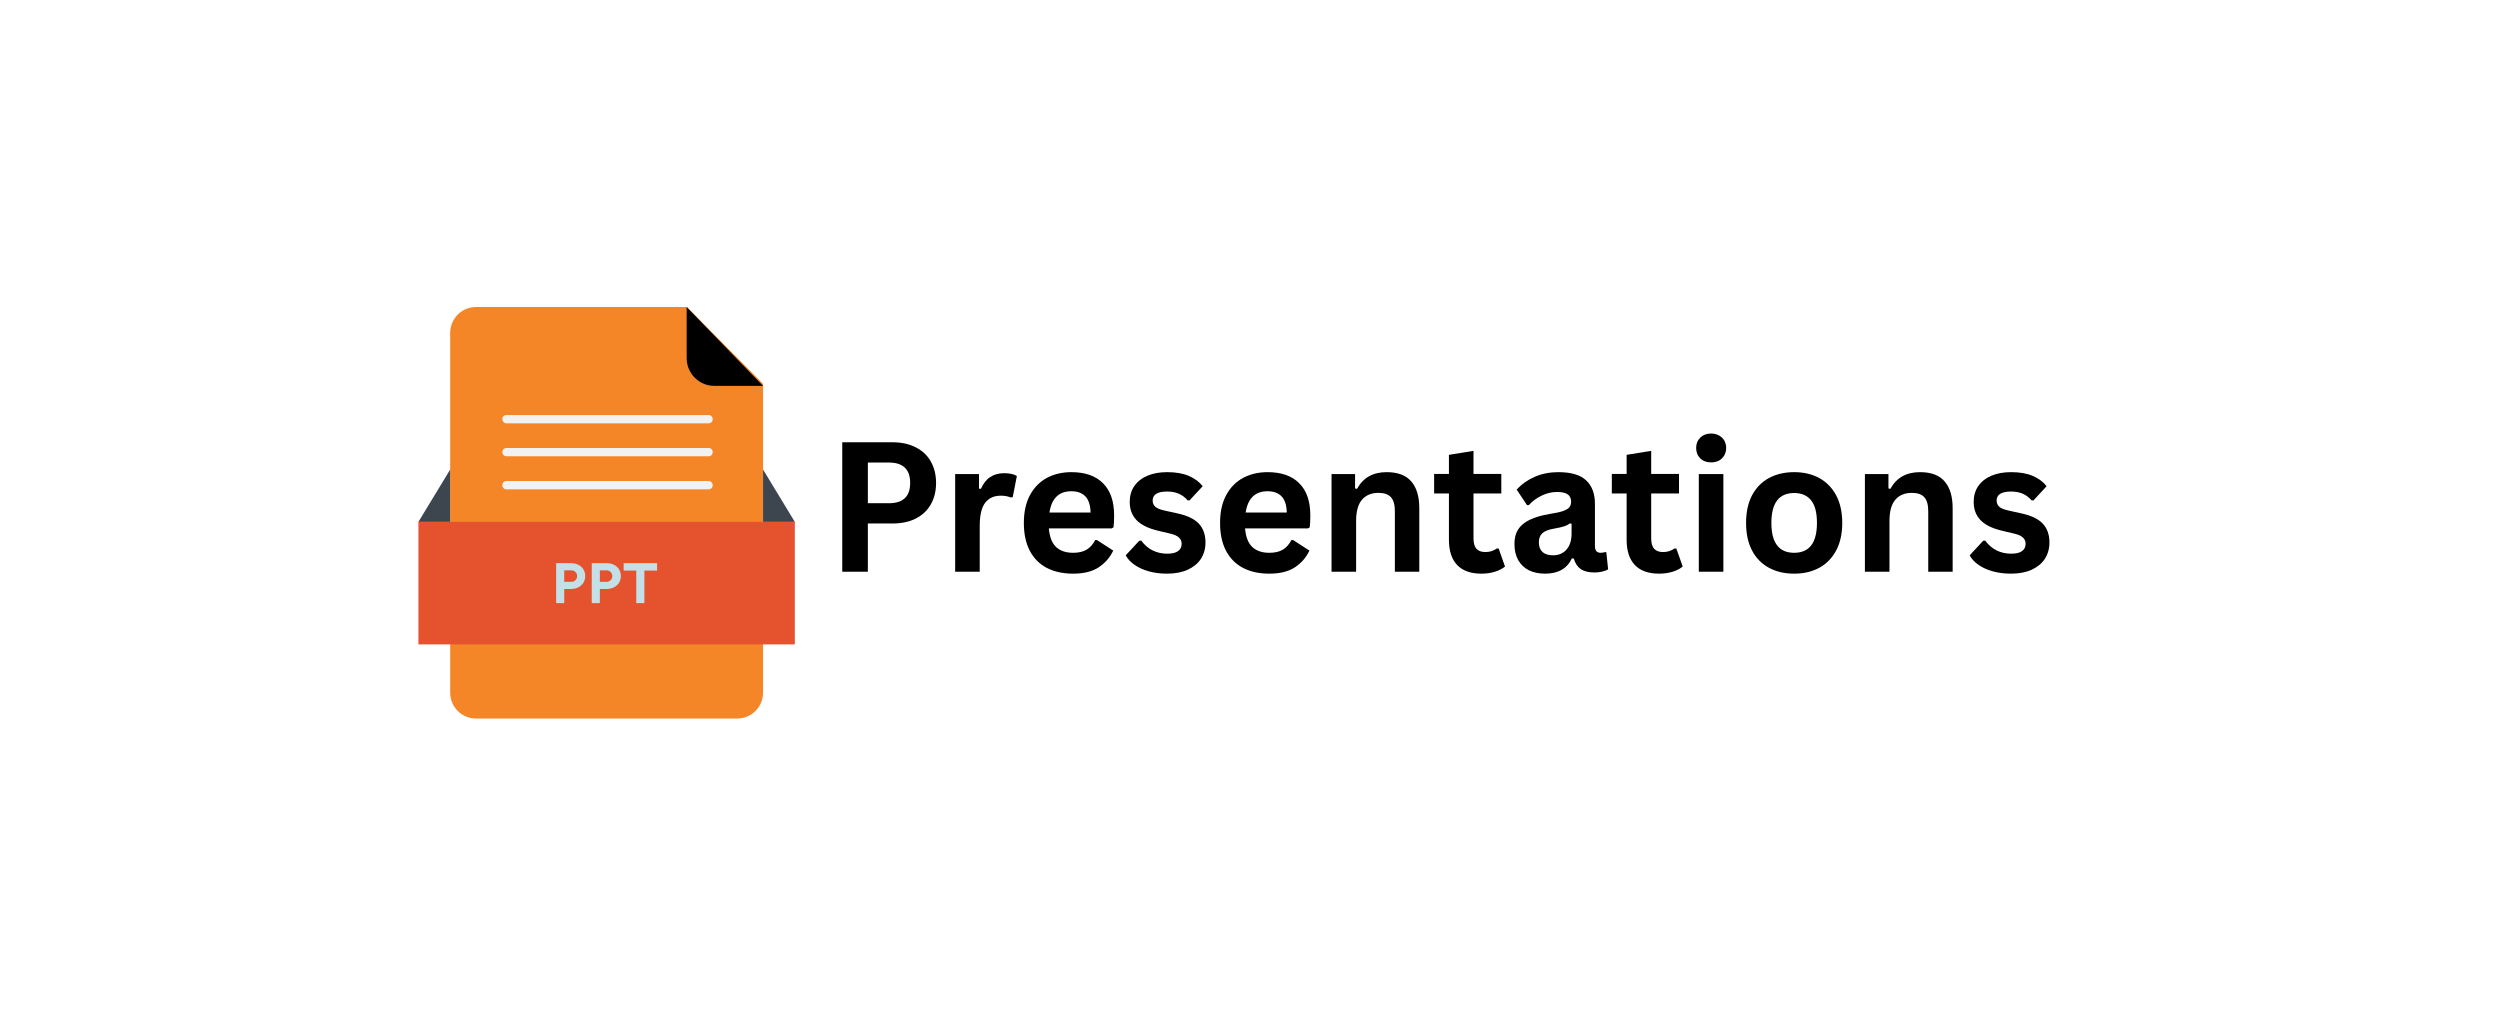
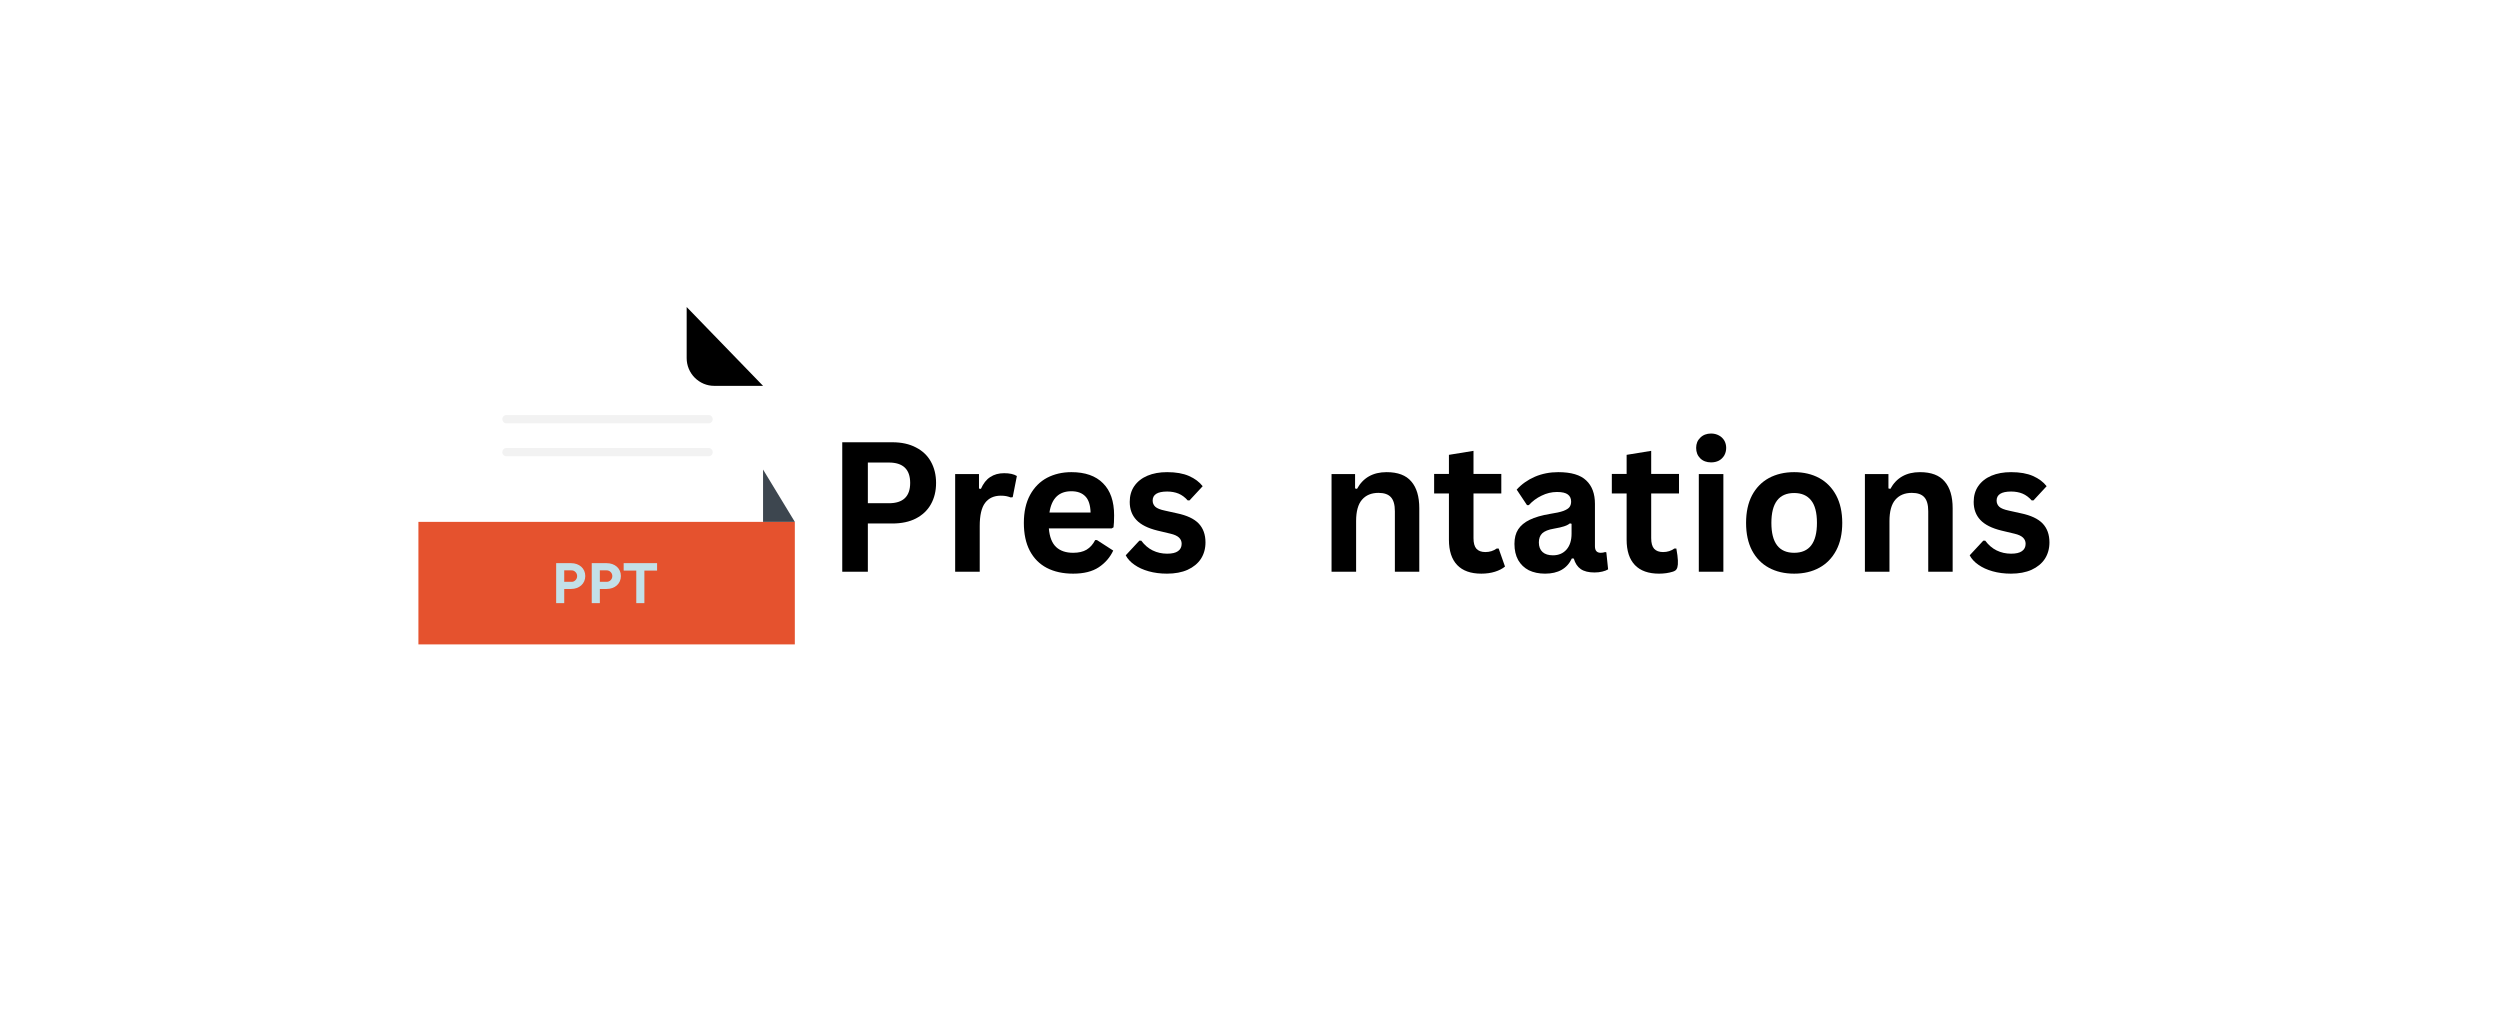
<svg xmlns="http://www.w3.org/2000/svg" width="352" zoomAndPan="magnify" viewBox="0 0 264 108" height="144" preserveAspectRatio="xMidYMid meet" version="1.0">
  <defs>
    <g />
    <clipPath id="05aebb752b">
      <path d="M 47 32.398 L 81 32.398 L 81 75.898 L 47 75.898 Z M 47 32.398 " clip-rule="nonzero" />
    </clipPath>
    <clipPath id="359eaec7d9">
      <path d="M 72 32.398 L 81 32.398 L 81 41 L 72 41 Z M 72 32.398 " clip-rule="nonzero" />
    </clipPath>
    <clipPath id="7ffd5afdf5">
      <path d="M 44.184 55 L 83.934 55 L 83.934 69 L 44.184 69 Z M 44.184 55 " clip-rule="nonzero" />
    </clipPath>
    <clipPath id="7ee6ecca39">
-       <path d="M 44.184 49 L 48 49 L 48 56 L 44.184 56 Z M 44.184 49 " clip-rule="nonzero" />
-     </clipPath>
+       </clipPath>
    <clipPath id="5d9d0af109">
      <path d="M 80 49 L 83.934 49 L 83.934 56 L 80 56 Z M 80 49 " clip-rule="nonzero" />
    </clipPath>
  </defs>
  <rect x="-26.4" width="316.8" fill="#ffffff" y="-10.8" height="129.6" fill-opacity="1" />
  <rect x="-26.4" width="316.8" fill="#ffffff" y="-10.8" height="129.6" fill-opacity="1" />
  <g clip-path="url(#05aebb752b)">
-     <path fill="#f58627" d="M 50.242 32.422 L 72.543 32.422 L 80.578 40.531 L 80.578 73.148 C 80.578 73.508 80.508 73.855 80.371 74.191 C 80.23 74.523 80.035 74.82 79.785 75.074 C 79.531 75.328 79.238 75.527 78.906 75.664 C 78.578 75.805 78.234 75.875 77.875 75.875 L 50.242 75.875 C 49.887 75.875 49.539 75.805 49.211 75.664 C 48.879 75.527 48.586 75.328 48.332 75.074 C 48.082 74.82 47.887 74.523 47.746 74.191 C 47.609 73.855 47.543 73.508 47.539 73.148 L 47.539 35.152 C 47.543 34.789 47.609 34.441 47.746 34.109 C 47.887 33.773 48.082 33.48 48.332 33.223 C 48.586 32.969 48.879 32.77 49.211 32.633 C 49.539 32.492 49.887 32.422 50.242 32.422 Z M 50.242 32.422 " fill-opacity="1" fill-rule="evenodd" />
-   </g>
+     </g>
  <g clip-path="url(#359eaec7d9)">
    <path fill="#000000" d="M 72.512 32.422 L 80.578 40.746 L 75.422 40.746 C 75.035 40.746 74.664 40.672 74.309 40.523 C 73.953 40.371 73.641 40.16 73.367 39.887 C 73.094 39.613 72.883 39.297 72.734 38.938 C 72.586 38.578 72.512 38.203 72.512 37.816 Z M 72.512 32.422 " fill-opacity="1" fill-rule="evenodd" />
  </g>
  <g clip-path="url(#7ffd5afdf5)">
    <path fill="#e5522e" d="M 44.184 55.109 L 83.934 55.109 L 83.934 68.047 L 44.184 68.047 Z M 44.184 55.109 " fill-opacity="1" fill-rule="nonzero" />
  </g>
  <path fill="#f2f2f2" d="M 53.48 43.828 L 74.828 43.828 C 74.945 43.824 75.051 43.867 75.137 43.953 C 75.219 44.039 75.262 44.145 75.262 44.266 C 75.262 44.387 75.219 44.488 75.133 44.574 C 75.051 44.66 74.945 44.703 74.828 44.707 L 53.48 44.707 C 53.359 44.703 53.258 44.66 53.172 44.574 C 53.09 44.488 53.047 44.387 53.043 44.266 C 53.043 44.145 53.086 44.039 53.172 43.953 C 53.258 43.871 53.359 43.828 53.48 43.828 Z M 53.48 43.828 " fill-opacity="1" fill-rule="evenodd" />
  <path fill="#f2f2f2" d="M 53.48 47.309 L 74.828 47.309 C 74.945 47.309 75.051 47.348 75.133 47.434 C 75.219 47.52 75.262 47.621 75.262 47.742 C 75.262 47.867 75.223 47.969 75.137 48.055 C 75.051 48.141 74.945 48.184 74.828 48.184 L 53.48 48.184 C 53.359 48.184 53.258 48.141 53.172 48.055 C 53.086 47.969 53.043 47.863 53.043 47.742 C 53.047 47.625 53.09 47.52 53.172 47.434 C 53.258 47.352 53.359 47.309 53.48 47.309 Z M 53.48 47.309 " fill-opacity="1" fill-rule="evenodd" />
-   <path fill="#f2f2f2" d="M 53.48 50.793 L 74.828 50.793 C 74.945 50.797 75.051 50.84 75.133 50.926 C 75.219 51.012 75.262 51.113 75.262 51.234 C 75.262 51.355 75.223 51.461 75.137 51.547 C 75.051 51.633 74.949 51.676 74.828 51.676 L 53.48 51.676 C 53.359 51.676 53.258 51.633 53.172 51.547 C 53.086 51.461 53.043 51.355 53.043 51.234 C 53.047 51.113 53.09 51.012 53.172 50.926 C 53.258 50.84 53.359 50.797 53.48 50.793 Z M 53.48 50.793 " fill-opacity="1" fill-rule="evenodd" />
  <g clip-path="url(#7ee6ecca39)">
    <path fill="#3d464f" d="M 47.539 55.109 L 47.539 49.582 L 44.184 55.109 Z M 47.539 55.109 " fill-opacity="1" fill-rule="evenodd" />
  </g>
  <g clip-path="url(#5d9d0af109)">
    <path fill="#3d464f" d="M 80.578 49.582 L 80.578 55.109 L 83.934 55.109 Z M 80.578 49.582 " fill-opacity="1" fill-rule="evenodd" />
  </g>
  <path fill="#c3e0e8" d="M 58.73 63.688 L 59.582 63.688 L 59.582 62.195 L 60.301 62.195 C 61.172 62.195 61.805 61.637 61.805 60.828 C 61.805 60.02 61.172 59.469 60.301 59.469 L 58.73 59.469 Z M 59.582 61.441 L 59.582 60.23 L 60.301 60.23 C 60.477 60.219 60.629 60.27 60.754 60.391 C 60.883 60.512 60.945 60.66 60.945 60.836 C 60.945 61.012 60.883 61.16 60.754 61.281 C 60.629 61.402 60.477 61.457 60.301 61.441 Z M 62.488 63.688 L 63.344 63.688 L 63.344 62.195 L 64.059 62.195 C 64.934 62.195 65.566 61.637 65.566 60.828 C 65.566 60.02 64.934 59.469 64.059 59.469 L 62.488 59.469 Z M 63.344 61.441 L 63.344 60.23 L 64.059 60.23 C 64.227 60.23 64.367 60.289 64.484 60.406 C 64.602 60.527 64.66 60.668 64.66 60.836 C 64.66 61.004 64.602 61.148 64.484 61.266 C 64.367 61.383 64.227 61.441 64.059 61.441 Z M 67.191 63.688 L 68.047 63.688 L 68.047 60.254 L 69.387 60.254 L 69.387 59.469 L 65.859 59.469 L 65.859 60.254 L 67.191 60.254 Z M 67.191 63.688 " fill-opacity="1" fill-rule="nonzero" />
  <g fill="#000000" fill-opacity="1">
    <g transform="translate(87.161, 60.375)">
      <g>
        <path d="M 7.062 -13.672 C 8.039 -13.672 8.875 -13.488 9.562 -13.125 C 10.258 -12.77 10.785 -12.27 11.141 -11.625 C 11.504 -10.977 11.688 -10.227 11.688 -9.375 C 11.688 -8.52 11.504 -7.77 11.141 -7.125 C 10.785 -6.488 10.258 -5.988 9.562 -5.625 C 8.875 -5.27 8.039 -5.094 7.062 -5.094 L 4.484 -5.094 L 4.484 0 L 1.781 0 L 1.781 -13.672 Z M 6.703 -7.234 C 8.203 -7.234 8.953 -7.945 8.953 -9.375 C 8.953 -10.812 8.203 -11.531 6.703 -11.531 L 4.484 -11.531 L 4.484 -7.234 Z M 6.703 -7.234 " />
      </g>
    </g>
  </g>
  <g fill="#000000" fill-opacity="1">
    <g transform="translate(99.381, 60.375)">
      <g>
        <path d="M 1.484 0 L 1.484 -10.312 L 4 -10.312 L 4 -8.781 L 4.203 -8.75 C 4.453 -9.32 4.781 -9.738 5.188 -10 C 5.594 -10.27 6.082 -10.406 6.656 -10.406 C 7.238 -10.406 7.688 -10.305 8 -10.109 L 7.562 -7.875 L 7.359 -7.844 C 7.191 -7.906 7.031 -7.953 6.875 -7.984 C 6.719 -8.016 6.523 -8.031 6.297 -8.031 C 5.578 -8.031 5.023 -7.773 4.641 -7.266 C 4.266 -6.766 4.078 -5.953 4.078 -4.828 L 4.078 0 Z M 1.484 0 " />
      </g>
    </g>
  </g>
  <g fill="#000000" fill-opacity="1">
    <g transform="translate(107.197, 60.375)">
      <g>
        <path d="M 10.203 -4.578 L 3.562 -4.578 C 3.633 -3.68 3.891 -3.023 4.328 -2.609 C 4.766 -2.203 5.363 -2 6.125 -2 C 6.707 -2 7.18 -2.109 7.547 -2.328 C 7.922 -2.555 8.223 -2.895 8.453 -3.344 L 8.641 -3.344 L 10.359 -2.234 C 10.023 -1.516 9.516 -0.926 8.828 -0.469 C 8.148 -0.02 7.25 0.203 6.125 0.203 C 5.051 0.203 4.125 0 3.344 -0.406 C 2.57 -0.812 1.973 -1.414 1.547 -2.219 C 1.129 -3.02 0.922 -4 0.922 -5.156 C 0.922 -6.32 1.141 -7.305 1.578 -8.109 C 2.023 -8.922 2.625 -9.523 3.375 -9.922 C 4.133 -10.316 4.988 -10.516 5.938 -10.516 C 7.395 -10.516 8.508 -10.125 9.281 -9.344 C 10.062 -8.57 10.453 -7.441 10.453 -5.953 C 10.453 -5.41 10.43 -4.988 10.391 -4.688 Z M 7.969 -6.25 C 7.945 -7.031 7.766 -7.598 7.422 -7.953 C 7.078 -8.316 6.582 -8.5 5.938 -8.5 C 4.625 -8.5 3.852 -7.75 3.625 -6.25 Z M 7.969 -6.25 " />
      </g>
    </g>
  </g>
  <g fill="#000000" fill-opacity="1">
    <g transform="translate(118.408, 60.375)">
      <g>
        <path d="M 4.828 0.203 C 4.117 0.203 3.473 0.117 2.891 -0.047 C 2.305 -0.211 1.805 -0.441 1.391 -0.734 C 0.973 -1.023 0.664 -1.359 0.469 -1.734 L 1.906 -3.281 L 2.109 -3.281 C 2.453 -2.82 2.852 -2.477 3.312 -2.25 C 3.781 -2.02 4.289 -1.906 4.844 -1.906 C 5.352 -1.906 5.734 -1.992 5.984 -2.172 C 6.242 -2.348 6.375 -2.609 6.375 -2.953 C 6.375 -3.211 6.281 -3.43 6.094 -3.609 C 5.906 -3.785 5.609 -3.922 5.203 -4.016 L 3.828 -4.344 C 2.805 -4.594 2.062 -4.969 1.594 -5.469 C 1.125 -5.969 0.891 -6.602 0.891 -7.375 C 0.891 -8.02 1.051 -8.578 1.375 -9.047 C 1.707 -9.523 2.172 -9.891 2.766 -10.141 C 3.359 -10.391 4.051 -10.516 4.844 -10.516 C 5.77 -10.516 6.539 -10.379 7.156 -10.109 C 7.77 -9.836 8.25 -9.477 8.594 -9.031 L 7.203 -7.531 L 7.016 -7.531 C 6.723 -7.863 6.398 -8.102 6.047 -8.25 C 5.691 -8.395 5.289 -8.469 4.844 -8.469 C 3.82 -8.469 3.312 -8.148 3.312 -7.516 C 3.312 -7.254 3.406 -7.035 3.594 -6.859 C 3.781 -6.691 4.117 -6.555 4.609 -6.453 L 5.875 -6.172 C 6.926 -5.953 7.691 -5.594 8.172 -5.094 C 8.648 -4.594 8.891 -3.926 8.891 -3.094 C 8.891 -2.438 8.727 -1.859 8.406 -1.359 C 8.082 -0.867 7.613 -0.484 7 -0.203 C 6.395 0.066 5.672 0.203 4.828 0.203 Z M 4.828 0.203 " />
      </g>
    </g>
  </g>
  <g fill="#000000" fill-opacity="1">
    <g transform="translate(127.917, 60.375)">
      <g>
-         <path d="M 10.203 -4.578 L 3.562 -4.578 C 3.633 -3.68 3.891 -3.023 4.328 -2.609 C 4.766 -2.203 5.363 -2 6.125 -2 C 6.707 -2 7.18 -2.109 7.547 -2.328 C 7.922 -2.555 8.223 -2.895 8.453 -3.344 L 8.641 -3.344 L 10.359 -2.234 C 10.023 -1.516 9.516 -0.926 8.828 -0.469 C 8.148 -0.02 7.25 0.203 6.125 0.203 C 5.051 0.203 4.125 0 3.344 -0.406 C 2.57 -0.812 1.973 -1.414 1.547 -2.219 C 1.129 -3.02 0.922 -4 0.922 -5.156 C 0.922 -6.32 1.141 -7.305 1.578 -8.109 C 2.023 -8.922 2.625 -9.523 3.375 -9.922 C 4.133 -10.316 4.988 -10.516 5.938 -10.516 C 7.395 -10.516 8.508 -10.125 9.281 -9.344 C 10.062 -8.57 10.453 -7.441 10.453 -5.953 C 10.453 -5.41 10.43 -4.988 10.391 -4.688 Z M 7.969 -6.25 C 7.945 -7.031 7.766 -7.598 7.422 -7.953 C 7.078 -8.316 6.582 -8.5 5.938 -8.5 C 4.625 -8.5 3.852 -7.75 3.625 -6.25 Z M 7.969 -6.25 " />
-       </g>
+         </g>
    </g>
  </g>
  <g fill="#000000" fill-opacity="1">
    <g transform="translate(139.127, 60.375)">
      <g>
        <path d="M 1.484 0 L 1.484 -10.312 L 3.969 -10.312 L 3.969 -8.797 L 4.172 -8.75 C 4.816 -9.926 5.859 -10.516 7.297 -10.516 C 8.484 -10.516 9.352 -10.188 9.906 -9.531 C 10.469 -8.883 10.75 -7.941 10.75 -6.703 L 10.75 0 L 8.172 0 L 8.172 -6.391 C 8.172 -7.078 8.031 -7.57 7.75 -7.875 C 7.477 -8.176 7.039 -8.328 6.438 -8.328 C 5.695 -8.328 5.117 -8.086 4.703 -7.609 C 4.285 -7.129 4.078 -6.375 4.078 -5.344 L 4.078 0 Z M 1.484 0 " />
      </g>
    </g>
  </g>
  <g fill="#000000" fill-opacity="1">
    <g transform="translate(151.132, 60.375)">
      <g>
        <path d="M 7.125 -2.453 L 7.797 -0.547 C 7.516 -0.316 7.16 -0.133 6.734 0 C 6.305 0.133 5.828 0.203 5.297 0.203 C 4.18 0.203 3.332 -0.098 2.75 -0.703 C 2.164 -1.316 1.875 -2.207 1.875 -3.375 L 1.875 -8.266 L 0.312 -8.266 L 0.312 -10.328 L 1.875 -10.328 L 1.875 -12.344 L 4.469 -12.766 L 4.469 -10.328 L 7.406 -10.328 L 7.406 -8.266 L 4.469 -8.266 L 4.469 -3.547 C 4.469 -3.035 4.57 -2.66 4.781 -2.422 C 5 -2.191 5.312 -2.078 5.719 -2.078 C 6.176 -2.078 6.578 -2.203 6.922 -2.453 Z M 7.125 -2.453 " />
      </g>
    </g>
  </g>
  <g fill="#000000" fill-opacity="1">
    <g transform="translate(159.145, 60.375)">
      <g>
        <path d="M 4.016 0.203 C 3.359 0.203 2.785 0.082 2.297 -0.156 C 1.816 -0.406 1.441 -0.766 1.172 -1.234 C 0.91 -1.711 0.781 -2.281 0.781 -2.938 C 0.781 -3.551 0.91 -4.062 1.172 -4.469 C 1.441 -4.883 1.848 -5.223 2.391 -5.484 C 2.941 -5.754 3.66 -5.961 4.547 -6.109 C 5.16 -6.203 5.629 -6.305 5.953 -6.422 C 6.273 -6.547 6.488 -6.68 6.594 -6.828 C 6.707 -6.984 6.766 -7.176 6.766 -7.406 C 6.766 -7.738 6.648 -7.988 6.422 -8.156 C 6.191 -8.332 5.812 -8.422 5.281 -8.422 C 4.707 -8.422 4.16 -8.289 3.641 -8.031 C 3.117 -7.781 2.672 -7.445 2.297 -7.031 L 2.109 -7.031 L 1.016 -8.672 C 1.547 -9.254 2.188 -9.707 2.938 -10.031 C 3.688 -10.352 4.508 -10.516 5.406 -10.516 C 6.77 -10.516 7.754 -10.223 8.359 -9.641 C 8.973 -9.066 9.281 -8.242 9.281 -7.172 L 9.281 -2.688 C 9.281 -2.227 9.484 -2 9.891 -2 C 10.047 -2 10.203 -2.023 10.359 -2.078 L 10.484 -2.047 L 10.672 -0.25 C 10.523 -0.156 10.32 -0.078 10.062 -0.016 C 9.812 0.047 9.535 0.078 9.234 0.078 C 8.617 0.078 8.133 -0.039 7.781 -0.281 C 7.438 -0.52 7.191 -0.891 7.047 -1.391 L 6.844 -1.406 C 6.344 -0.332 5.398 0.203 4.016 0.203 Z M 4.844 -1.734 C 5.445 -1.734 5.926 -1.938 6.281 -2.344 C 6.633 -2.75 6.812 -3.305 6.812 -4.016 L 6.812 -5.062 L 6.641 -5.109 C 6.484 -4.984 6.281 -4.879 6.031 -4.797 C 5.781 -4.711 5.414 -4.629 4.938 -4.547 C 4.375 -4.453 3.969 -4.289 3.719 -4.062 C 3.477 -3.832 3.359 -3.508 3.359 -3.094 C 3.359 -2.656 3.488 -2.316 3.75 -2.078 C 4.008 -1.848 4.375 -1.734 4.844 -1.734 Z M 4.844 -1.734 " />
      </g>
    </g>
  </g>
  <g fill="#000000" fill-opacity="1">
    <g transform="translate(169.897, 60.375)">
      <g>
-         <path d="M 7.125 -2.453 L 7.797 -0.547 C 7.516 -0.316 7.16 -0.133 6.734 0 C 6.305 0.133 5.828 0.203 5.297 0.203 C 4.18 0.203 3.332 -0.098 2.75 -0.703 C 2.164 -1.316 1.875 -2.207 1.875 -3.375 L 1.875 -8.266 L 0.312 -8.266 L 0.312 -10.328 L 1.875 -10.328 L 1.875 -12.344 L 4.469 -12.766 L 4.469 -10.328 L 7.406 -10.328 L 7.406 -8.266 L 4.469 -8.266 L 4.469 -3.547 C 4.469 -3.035 4.57 -2.66 4.781 -2.422 C 5 -2.191 5.312 -2.078 5.719 -2.078 C 6.176 -2.078 6.578 -2.203 6.922 -2.453 Z M 7.125 -2.453 " />
+         <path d="M 7.125 -2.453 C 7.516 -0.316 7.16 -0.133 6.734 0 C 6.305 0.133 5.828 0.203 5.297 0.203 C 4.18 0.203 3.332 -0.098 2.75 -0.703 C 2.164 -1.316 1.875 -2.207 1.875 -3.375 L 1.875 -8.266 L 0.312 -8.266 L 0.312 -10.328 L 1.875 -10.328 L 1.875 -12.344 L 4.469 -12.766 L 4.469 -10.328 L 7.406 -10.328 L 7.406 -8.266 L 4.469 -8.266 L 4.469 -3.547 C 4.469 -3.035 4.57 -2.66 4.781 -2.422 C 5 -2.191 5.312 -2.078 5.719 -2.078 C 6.176 -2.078 6.578 -2.203 6.922 -2.453 Z M 7.125 -2.453 " />
      </g>
    </g>
  </g>
  <g fill="#000000" fill-opacity="1">
    <g transform="translate(177.91, 60.375)">
      <g>
        <path d="M 2.781 -11.547 C 2.312 -11.547 1.93 -11.688 1.641 -11.969 C 1.348 -12.258 1.203 -12.629 1.203 -13.078 C 1.203 -13.516 1.348 -13.875 1.641 -14.156 C 1.93 -14.445 2.312 -14.594 2.781 -14.594 C 3.094 -14.594 3.367 -14.523 3.609 -14.391 C 3.848 -14.266 4.035 -14.086 4.172 -13.859 C 4.305 -13.629 4.375 -13.367 4.375 -13.078 C 4.375 -12.785 4.305 -12.52 4.172 -12.281 C 4.035 -12.051 3.848 -11.867 3.609 -11.734 C 3.367 -11.609 3.094 -11.547 2.781 -11.547 Z M 1.484 0 L 1.484 -10.312 L 4.078 -10.312 L 4.078 0 Z M 1.484 0 " />
      </g>
    </g>
  </g>
  <g fill="#000000" fill-opacity="1">
    <g transform="translate(183.464, 60.375)">
      <g>
        <path d="M 6 0.203 C 4.988 0.203 4.098 -0.004 3.328 -0.422 C 2.566 -0.836 1.973 -1.445 1.547 -2.25 C 1.129 -3.051 0.922 -4.02 0.922 -5.156 C 0.922 -6.289 1.129 -7.258 1.547 -8.062 C 1.973 -8.863 2.566 -9.473 3.328 -9.891 C 4.098 -10.305 4.988 -10.516 6 -10.516 C 7.008 -10.516 7.895 -10.305 8.656 -9.891 C 9.414 -9.473 10.008 -8.863 10.438 -8.062 C 10.863 -7.258 11.078 -6.289 11.078 -5.156 C 11.078 -4.02 10.863 -3.051 10.438 -2.25 C 10.008 -1.445 9.414 -0.836 8.656 -0.422 C 7.895 -0.004 7.008 0.203 6 0.203 Z M 6 -2 C 7.602 -2 8.406 -3.051 8.406 -5.156 C 8.406 -6.25 8.195 -7.047 7.781 -7.547 C 7.375 -8.055 6.781 -8.312 6 -8.312 C 4.395 -8.312 3.594 -7.258 3.594 -5.156 C 3.594 -3.051 4.395 -2 6 -2 Z M 6 -2 " />
      </g>
    </g>
  </g>
  <g fill="#000000" fill-opacity="1">
    <g transform="translate(195.45, 60.375)">
      <g>
        <path d="M 1.484 0 L 1.484 -10.312 L 3.969 -10.312 L 3.969 -8.797 L 4.172 -8.75 C 4.816 -9.926 5.859 -10.516 7.297 -10.516 C 8.484 -10.516 9.352 -10.188 9.906 -9.531 C 10.469 -8.883 10.75 -7.941 10.75 -6.703 L 10.75 0 L 8.172 0 L 8.172 -6.391 C 8.172 -7.078 8.031 -7.57 7.75 -7.875 C 7.477 -8.176 7.039 -8.328 6.438 -8.328 C 5.695 -8.328 5.117 -8.086 4.703 -7.609 C 4.285 -7.129 4.078 -6.375 4.078 -5.344 L 4.078 0 Z M 1.484 0 " />
      </g>
    </g>
  </g>
  <g fill="#000000" fill-opacity="1">
    <g transform="translate(207.53, 60.375)">
      <g>
        <path d="M 4.828 0.203 C 4.117 0.203 3.473 0.117 2.891 -0.047 C 2.305 -0.211 1.805 -0.441 1.391 -0.734 C 0.973 -1.023 0.664 -1.359 0.469 -1.734 L 1.906 -3.281 L 2.109 -3.281 C 2.453 -2.82 2.852 -2.477 3.312 -2.25 C 3.781 -2.02 4.289 -1.906 4.844 -1.906 C 5.352 -1.906 5.734 -1.992 5.984 -2.172 C 6.242 -2.348 6.375 -2.609 6.375 -2.953 C 6.375 -3.211 6.281 -3.43 6.094 -3.609 C 5.906 -3.785 5.609 -3.922 5.203 -4.016 L 3.828 -4.344 C 2.805 -4.594 2.062 -4.969 1.594 -5.469 C 1.125 -5.969 0.891 -6.602 0.891 -7.375 C 0.891 -8.02 1.051 -8.578 1.375 -9.047 C 1.707 -9.523 2.172 -9.891 2.766 -10.141 C 3.359 -10.391 4.051 -10.516 4.844 -10.516 C 5.77 -10.516 6.539 -10.379 7.156 -10.109 C 7.77 -9.836 8.25 -9.477 8.594 -9.031 L 7.203 -7.531 L 7.016 -7.531 C 6.723 -7.863 6.398 -8.102 6.047 -8.25 C 5.691 -8.395 5.289 -8.469 4.844 -8.469 C 3.82 -8.469 3.312 -8.148 3.312 -7.516 C 3.312 -7.254 3.406 -7.035 3.594 -6.859 C 3.781 -6.691 4.117 -6.555 4.609 -6.453 L 5.875 -6.172 C 6.926 -5.953 7.691 -5.594 8.172 -5.094 C 8.648 -4.594 8.891 -3.926 8.891 -3.094 C 8.891 -2.438 8.727 -1.859 8.406 -1.359 C 8.082 -0.867 7.613 -0.484 7 -0.203 C 6.395 0.066 5.672 0.203 4.828 0.203 Z M 4.828 0.203 " />
      </g>
    </g>
  </g>
</svg>